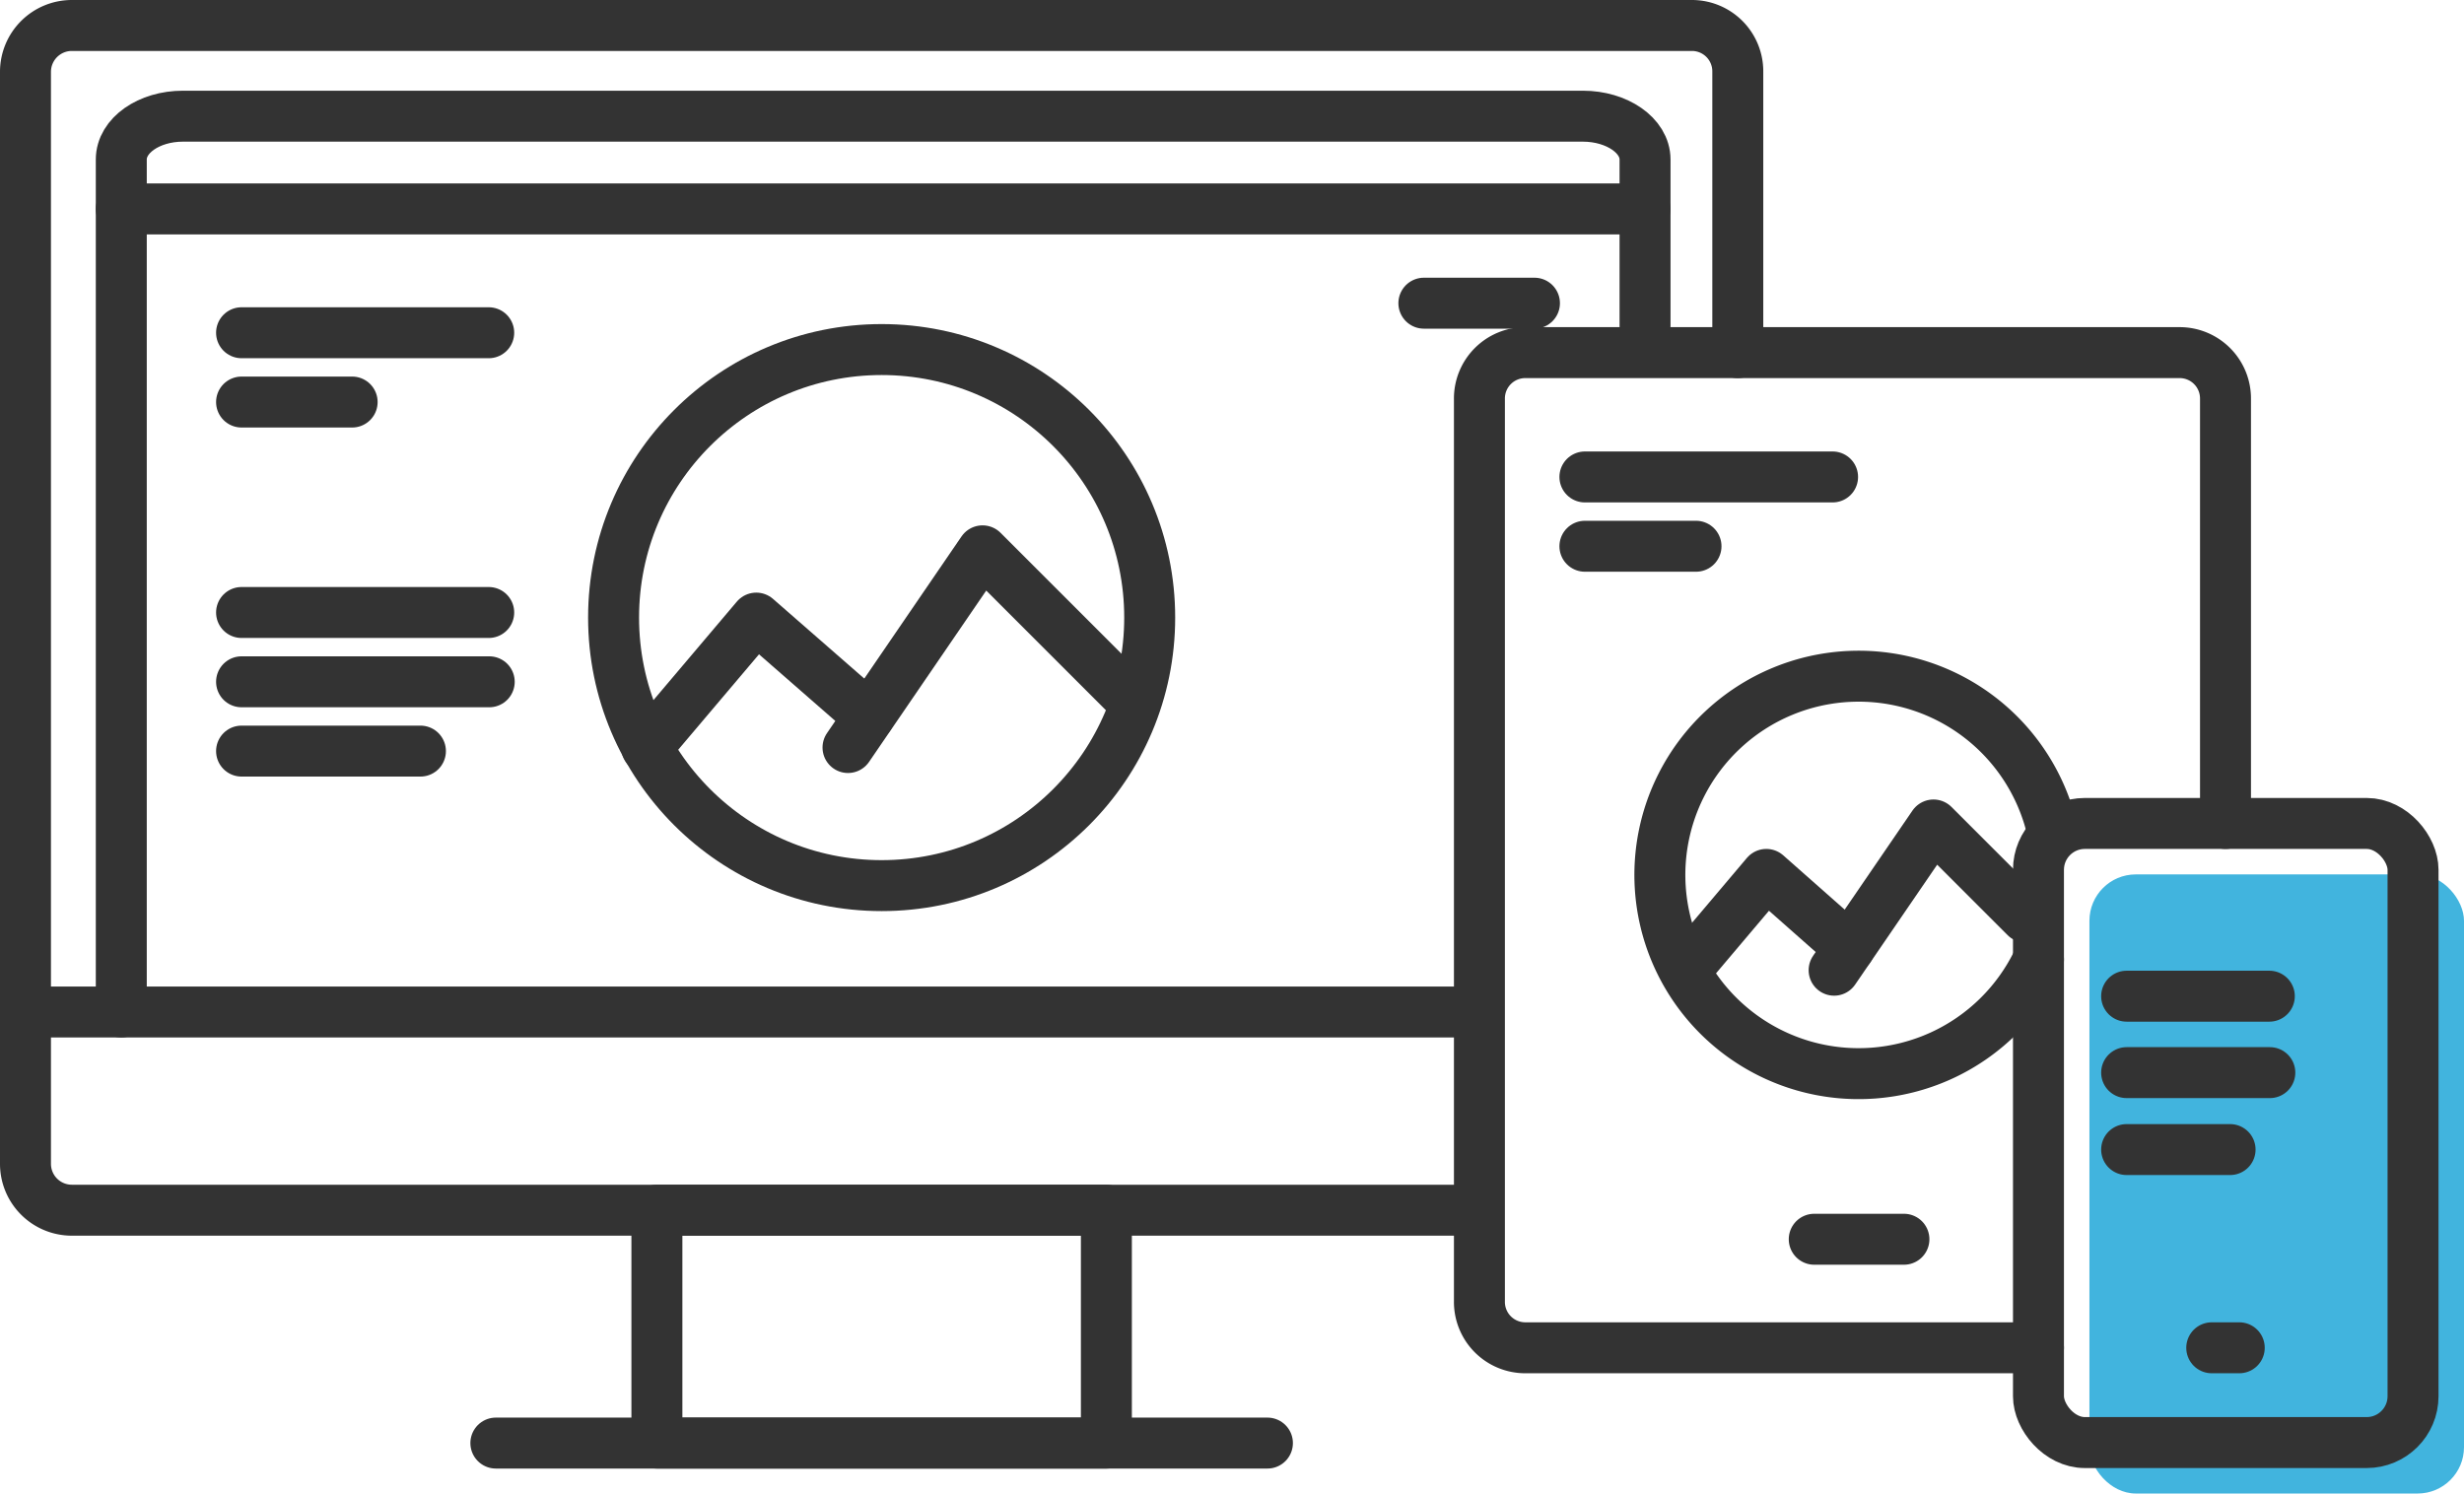
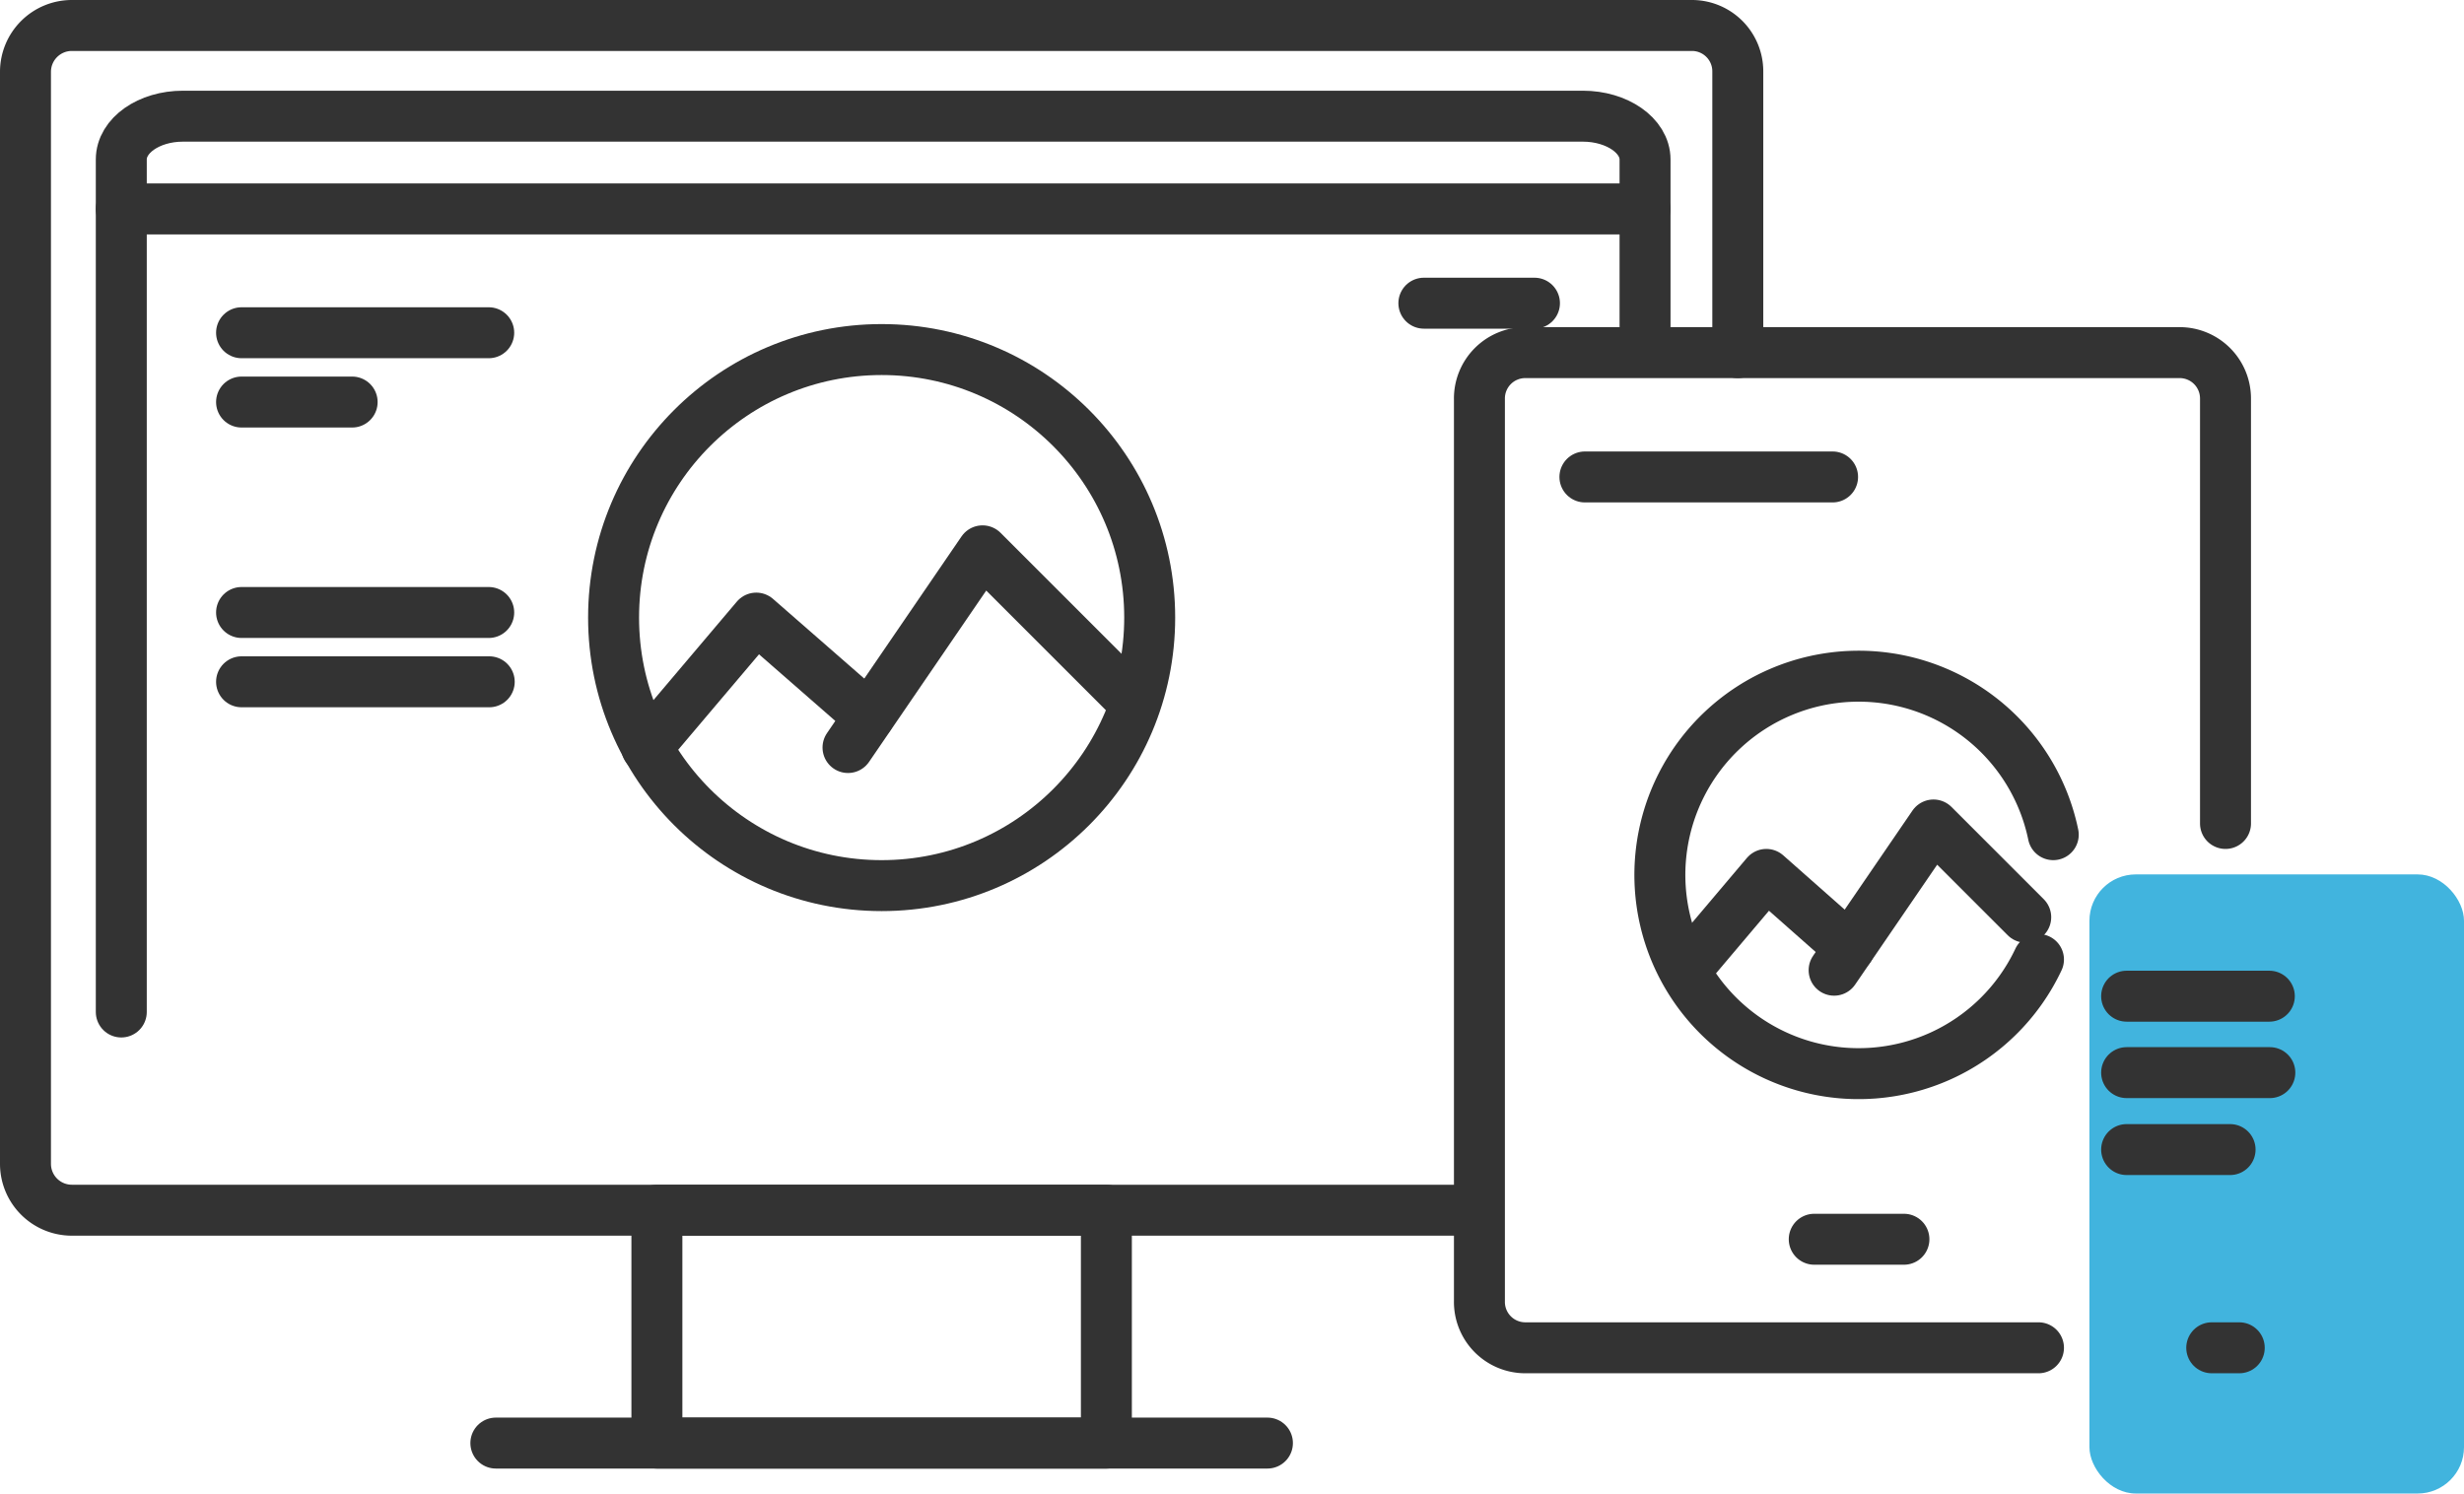
<svg xmlns="http://www.w3.org/2000/svg" viewBox="0 0 48.35 29.32">
  <defs>
    <style>.cls-1{fill:#41b4de;}.cls-2{fill:none;stroke:#333;stroke-linecap:round;stroke-linejoin:round;}</style>
  </defs>
  <g id="Layer_2" data-name="Layer 2">
    <g id="Layer_1-2" data-name="Layer 1">
      <g id="_18" data-name="18">
        <rect class="cls-1" x="41" y="17.16" width="7.35" height="12.15" rx="0.91" />
        <path class="cls-2" d="M34.1,6.92V1.41A.9.9,0,0,0,33.2.5H1.41a.91.91,0,0,0-.91.91V22.84a.91.91,0,0,0,.91.91H29" />
        <polyline class="cls-2" points="21.71 23.75 21.71 28.32 12.89 28.32 12.89 23.75 21.71 23.75" />
        <line class="cls-2" x1="9.73" y1="28.32" x2="24.87" y2="28.32" />
-         <line class="cls-2" x1="28.73" y1="19.86" x2="0.5" y2="19.86" />
        <path class="cls-2" d="M40,26.45H29.93a.9.9,0,0,1-.9-.91V7.83a.9.9,0,0,1,.9-.91H42.77a.9.9,0,0,1,.9.91v8.33" />
        <line class="cls-2" x1="35.6" y1="24.32" x2="37.36" y2="24.32" />
-         <rect class="cls-2" x="40" y="16.16" width="7.35" height="12.15" rx="0.91" />
        <line class="cls-2" x1="43.4" y1="26.45" x2="43.94" y2="26.45" />
      </g>
      <g id="Layer_2-2" data-name="Layer 2">
        <g id="Layer_2-2-2" data-name="Layer 2-2">
          <circle class="cls-2" cx="17.3" cy="12.12" r="5.26" />
          <polyline class="cls-2" points="22.17 13.7 19.28 10.81 16.64 14.67" />
          <polyline class="cls-2" points="17.05 14.06 14.84 12.13 12.69 14.67" />
          <line class="cls-2" x1="6.91" y1="7.89" x2="4.74" y2="7.89" />
          <line class="cls-2" x1="30.11" y1="5.95" x2="27.94" y2="5.95" />
          <line class="cls-2" x1="9.59" y1="6.53" x2="4.74" y2="6.53" />
          <line class="cls-2" x1="9.6" y1="13.38" x2="4.74" y2="13.38" />
-           <line class="cls-2" x1="8.25" y1="14.74" x2="4.74" y2="14.74" />
          <line class="cls-2" x1="9.59" y1="12.02" x2="4.74" y2="12.02" />
          <path class="cls-2" d="M32.28,6.4V3.13c0-.47-.55-.85-1.22-.85H3.59c-.67,0-1.21.38-1.21.85V19.86" />
          <line class="cls-2" x1="2.38" y1="4.1" x2="32.28" y2="4.1" />
        </g>
      </g>
      <path class="cls-2" d="M40,18.83a3.9,3.9,0,1,1,.29-2.45" />
      <polyline class="cls-2" points="39.75 18 37.94 16.19 35.99 19.04" />
      <polyline class="cls-2" points="36.29 18.6 34.66 17.16 33.07 19.04" />
-       <line class="cls-2" x1="33.28" y1="10.72" x2="31.1" y2="10.72" />
      <line class="cls-2" x1="35.96" y1="9.36" x2="31.1" y2="9.36" />
      <line class="cls-2" x1="44.54" y1="21.05" x2="41.73" y2="21.05" />
      <line class="cls-2" x1="43.76" y1="22.56" x2="41.73" y2="22.56" />
      <line class="cls-2" x1="44.53" y1="19.55" x2="41.73" y2="19.55" />
    </g>
  </g>
</svg>